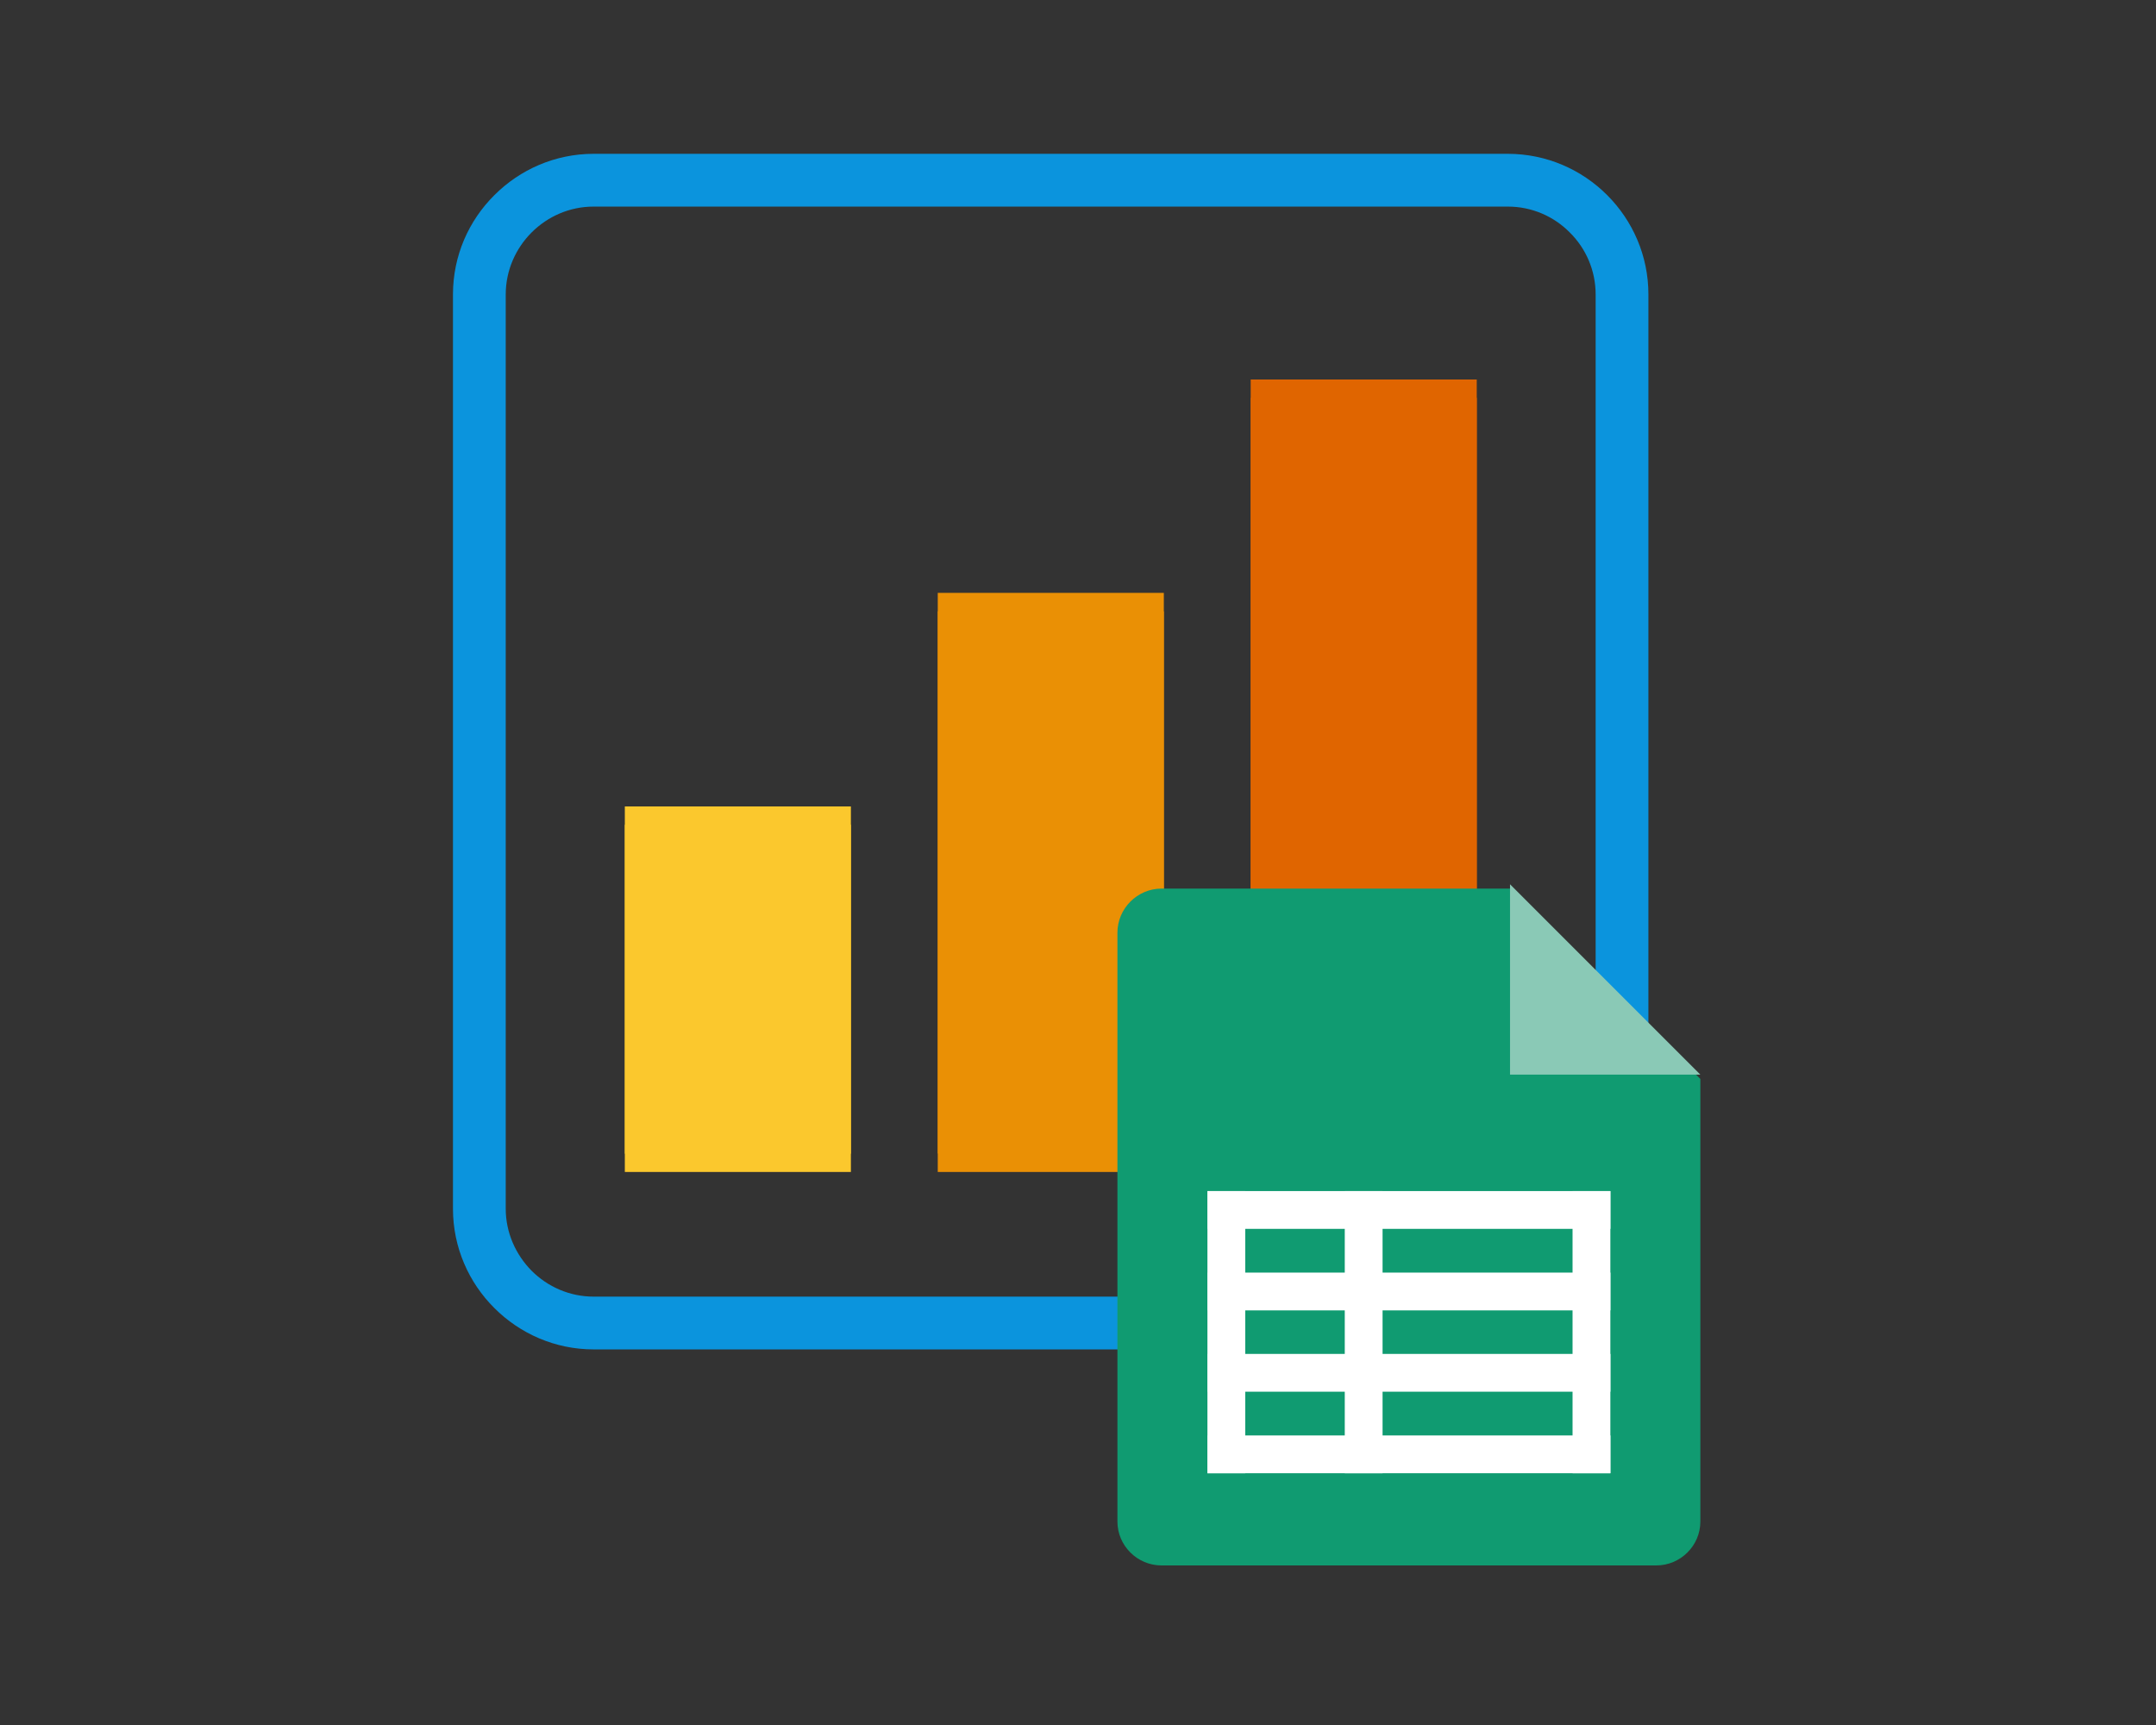
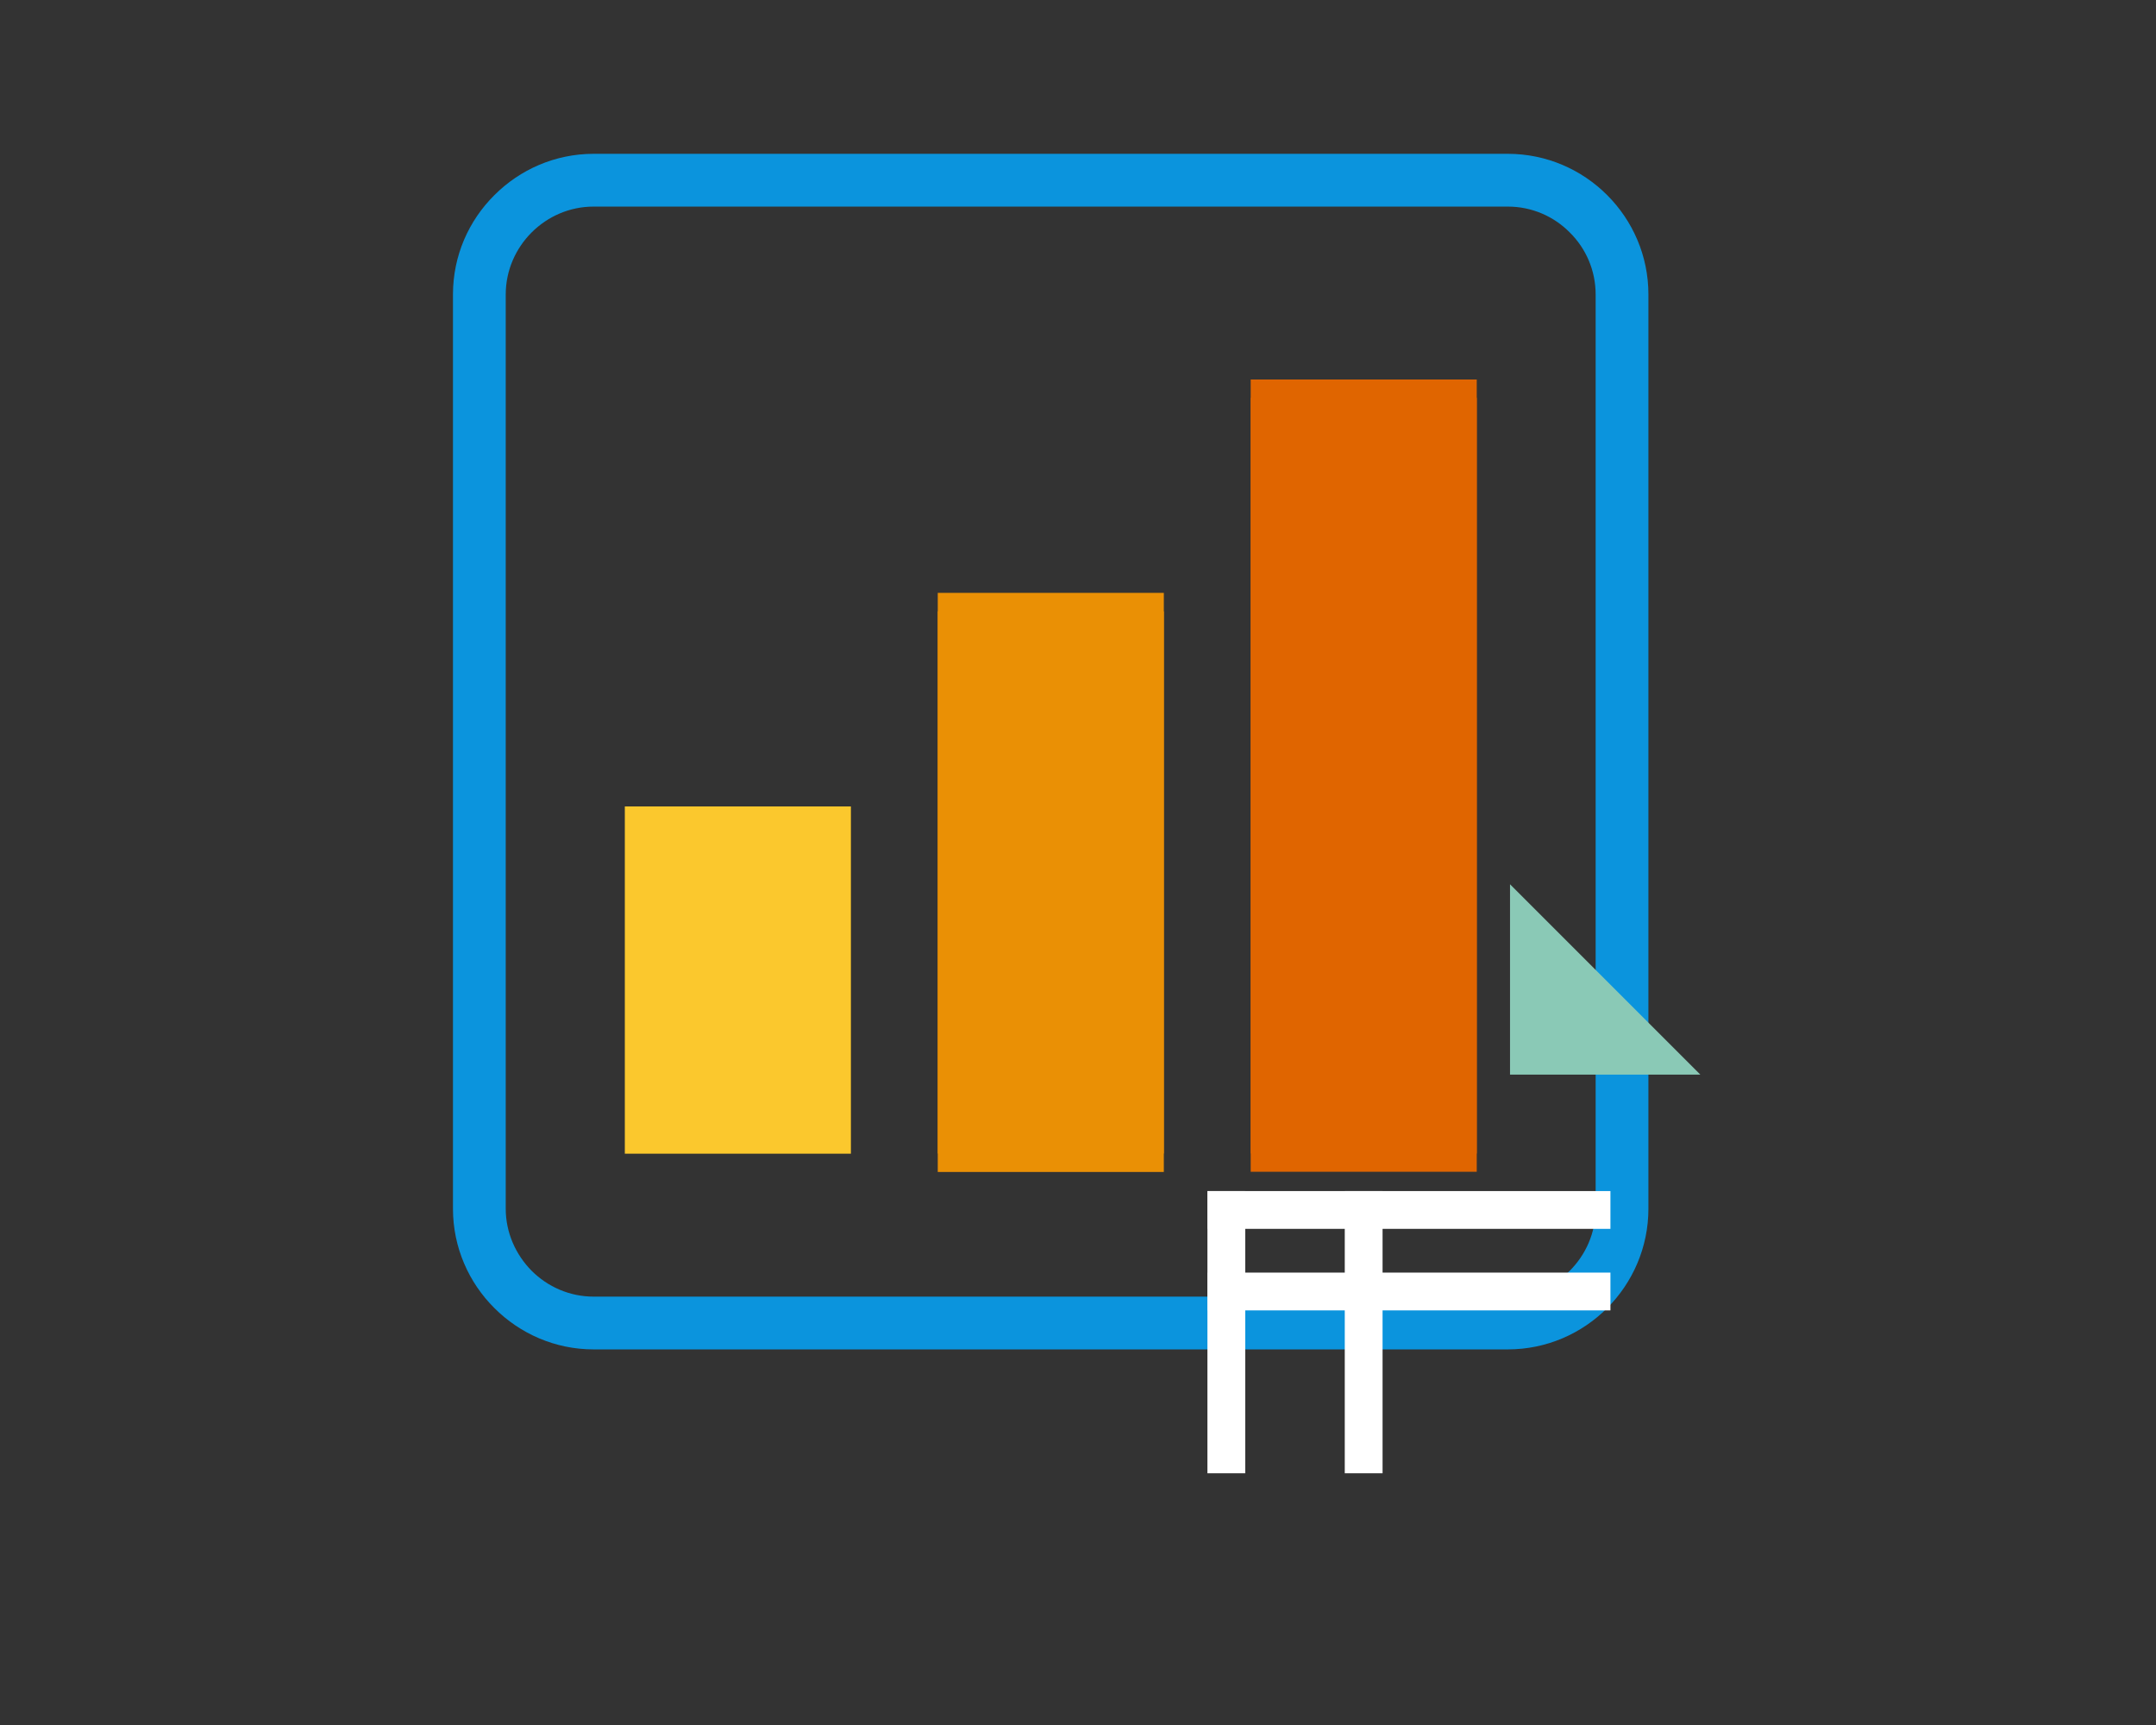
<svg xmlns="http://www.w3.org/2000/svg" xml:space="preserve" width="105mm" height="84mm" version="1.1" style="shape-rendering:geometricPrecision; text-rendering:geometricPrecision; image-rendering:optimizeQuality; fill-rule:evenodd; clip-rule:evenodd" viewBox="0 0 10500 8400">
  <rect x="0" y="0" width="10500" height="8400" fill="#333333" stroke="none" />
  <defs>
    <style type="text/css">
   
    .fil4 {fill:#109B71}
    .fil6 {fill:#8AC9B6}
    .fil1 {fill:#E06500}
    .fil2 {fill:#EA9005}
    .fil3 {fill:#FBC82D}
    .fil5 {fill:white}
    .fil0 {fill:#0B94DD;fill-rule:nonzero}
   
  </style>
  </defs>
  <g id="Слой_x0020_1">
    <g id="_1104277312">
      <path class="fil0" d="M2891 749l4452 0c189,0 360,77 484,201 124,124 201,295 201,484l0 4452c0,188 -77,360 -201,484 -124,124 -295,201 -484,201l-4452 0c-188,0 -359,-77 -483,-201 -125,-124 -202,-296 -202,-484l0 -4452c0,-189 77,-360 202,-484 124,-124 295,-201 483,-201zm4452 257l-4452 0c-117,0 -224,48 -302,126 -77,77 -126,184 -126,302l0 4452c0,117 49,224 126,302 78,78 185,126 302,126l4452 0c118,0 225,-48 302,-126 78,-78 126,-185 126,-302l0 -4452c0,-118 -48,-225 -126,-302 -77,-78 -184,-126 -302,-126z" />
      <g>
        <rect class="fil1" x="6091" y="1848" width="1101" height="3769" />
        <rect class="fil2" x="4567" y="2887" width="1101" height="2730" />
        <rect class="fil3" x="3043" y="3927" width="1101" height="1691" />
      </g>
      <g>
        <rect class="fil1" x="6091" y="1937" width="1101" height="3769" />
        <rect class="fil2" x="4567" y="2977" width="1101" height="2730" />
-         <rect class="fil3" x="3043" y="4016" width="1101" height="1691" />
      </g>
    </g>
    <g id="_1104292992">
-       <path class="fil4" d="M5657 4327l1697 0 927 927 0 2155c0,118 -97,214 -215,214l-2409 0c-118,0 -215,-96 -215,-214l0 -2867c0,-118 97,-215 215,-215z" />
      <g>
        <rect class="fil5" x="5880" y="5800" width="1963" height="184" />
        <rect class="fil5" x="5880" y="6197" width="1963" height="184" />
-         <rect class="fil5" x="5880" y="6593" width="1963" height="184" />
-         <rect class="fil5" x="5880" y="6990" width="1963" height="184" />
        <rect class="fil5" transform="matrix(6.01363E-015 -0.159 0.227 4.20954E-015 5880.31 7174.22)" width="8643" height="811" />
        <rect class="fil5" transform="matrix(6.01363E-015 -0.159 0.227 4.20954E-015 6549.17 7174.22)" width="8643" height="811" />
-         <rect class="fil5" transform="matrix(6.01363E-015 -0.159 0.227 4.20954E-015 7658.59 7174.22)" width="8643" height="811" />
      </g>
      <polygon class="fil6" points="8281,5233 7354,5233 7354,4306 " />
    </g>
  </g>
</svg>